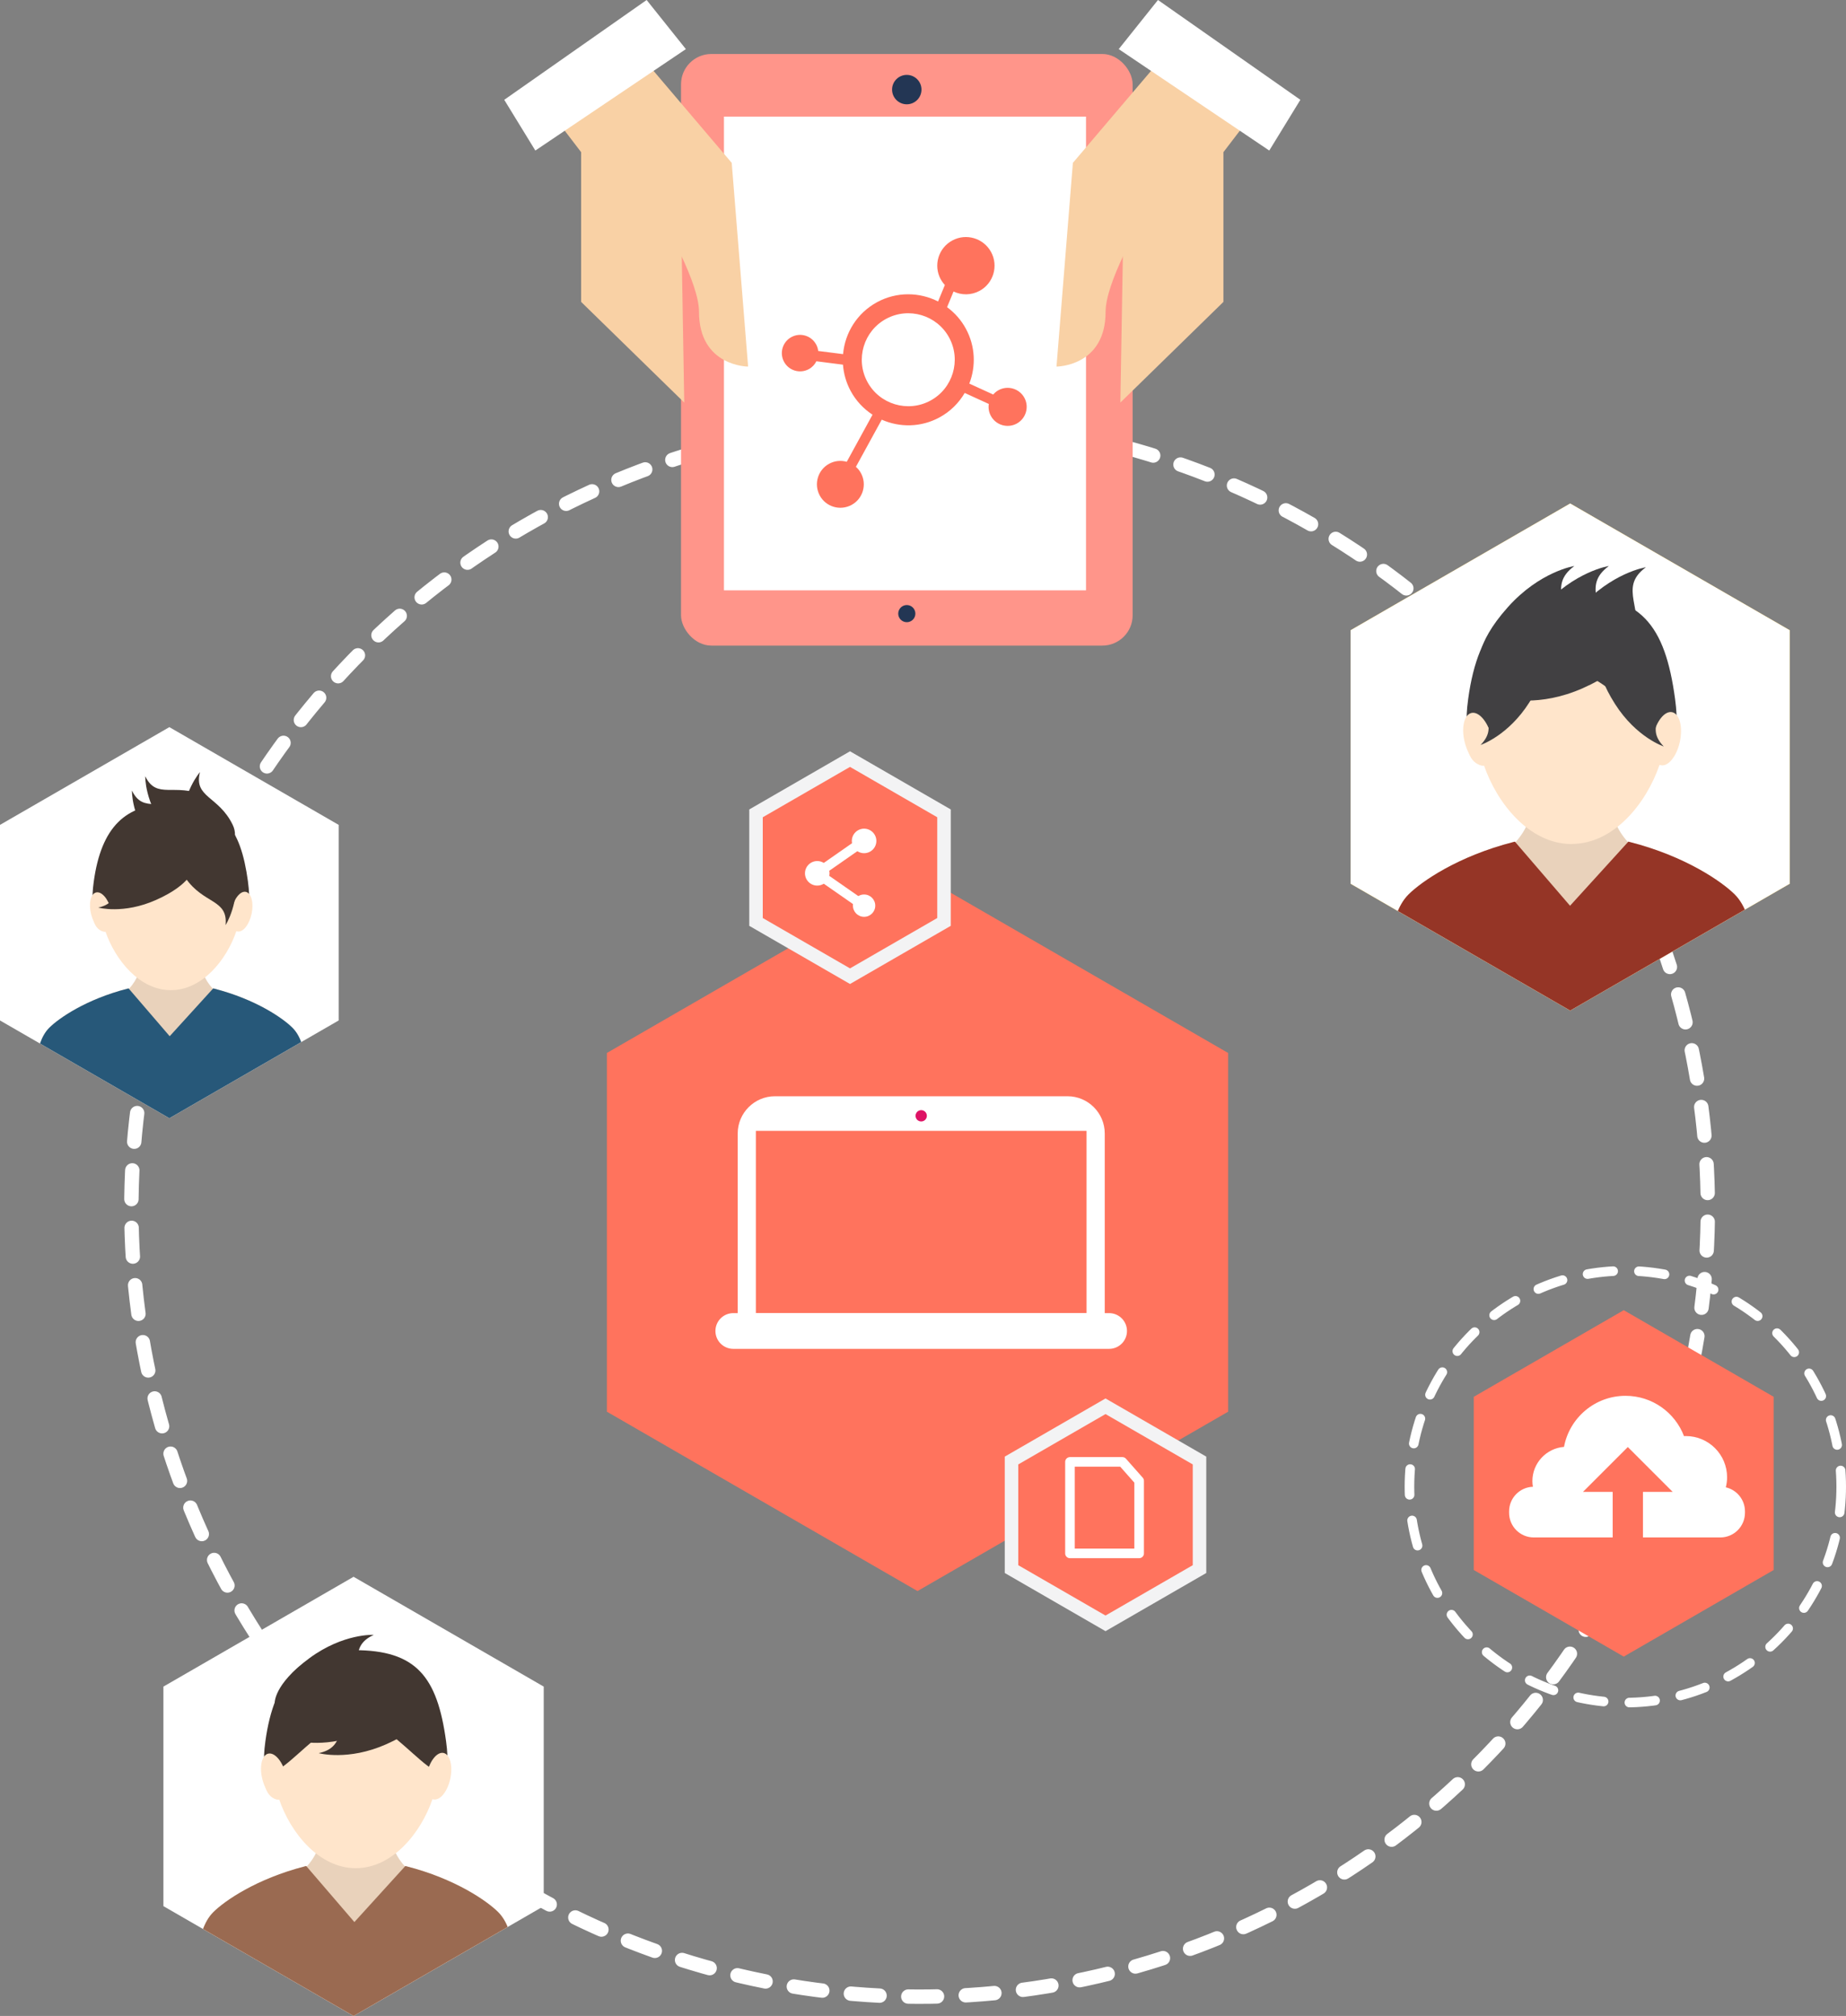
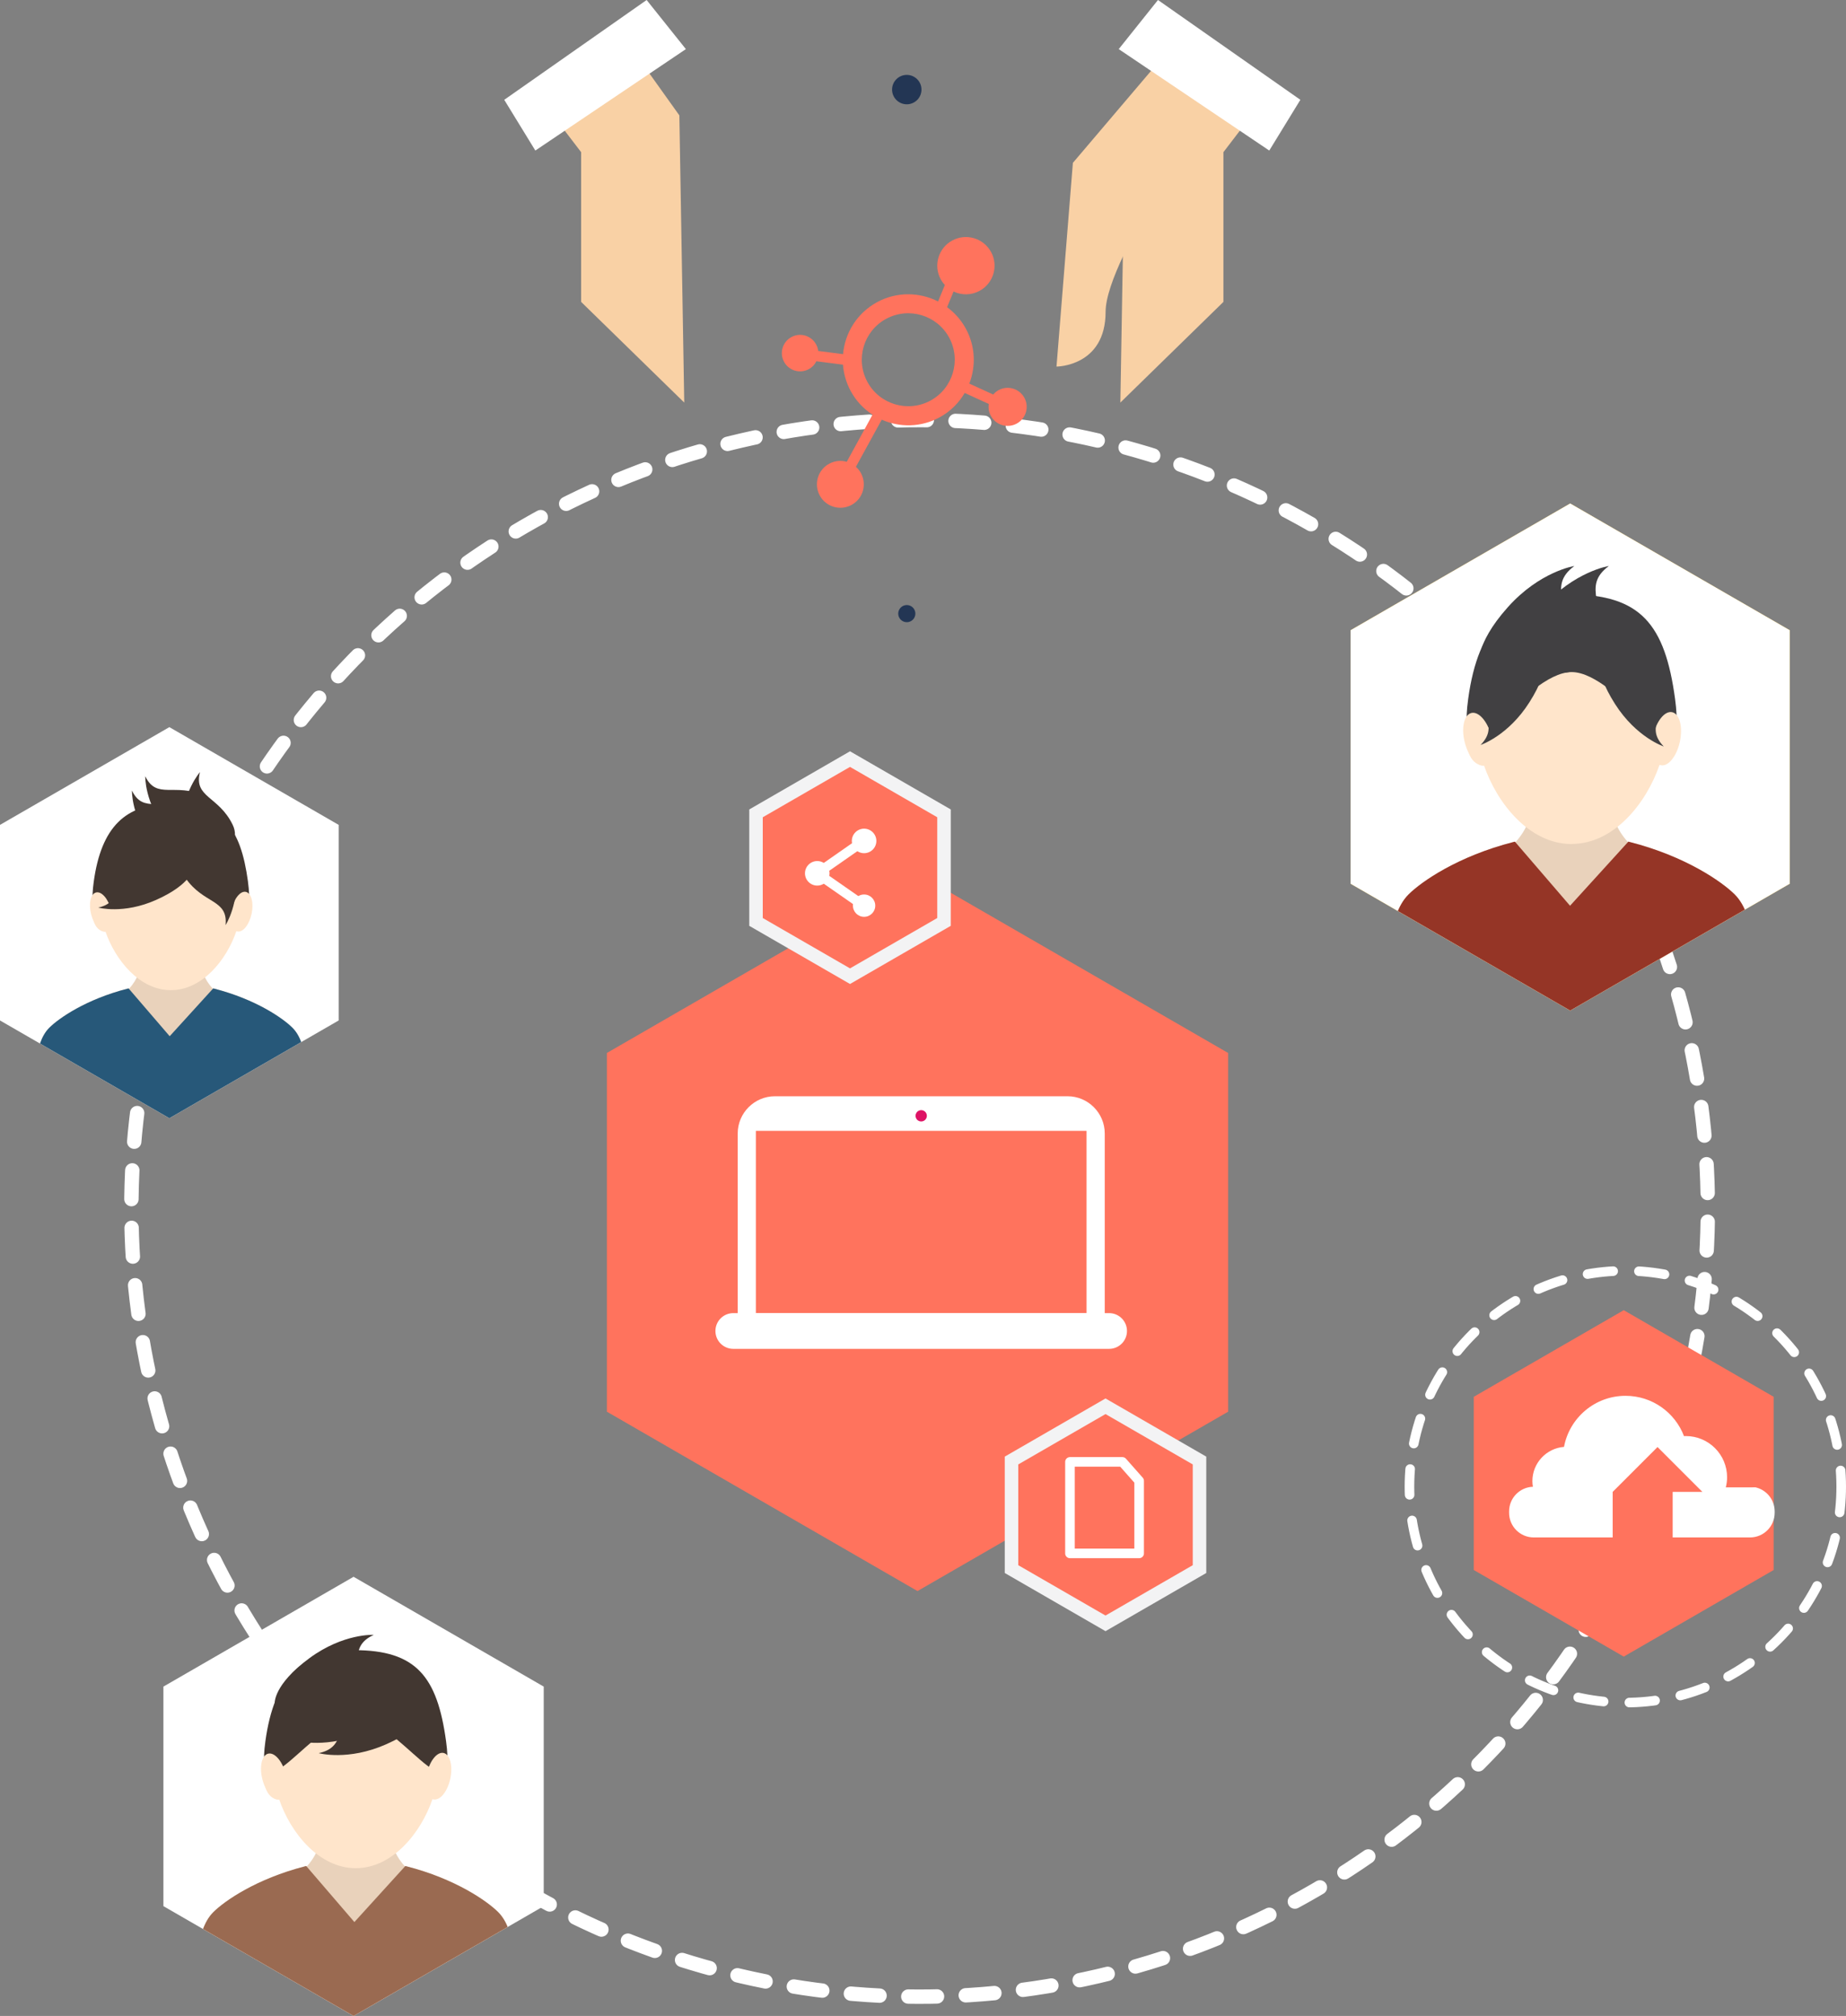
<svg xmlns="http://www.w3.org/2000/svg" id="Layer_2" data-name="Layer 2" viewBox="0 0 385.31 420.75">
  <rect x="0" y="0" width="385.31" height="420.75" fill="#808080" stroke="none" />
  <defs>
    <style>
      .cls-1 {
        clip-path: url(#clippath-4);
      }

      .cls-2 {
        fill: #f9d1a5;
      }

      .cls-3 {
        stroke-dasharray: 6 6 6 6 6 6;
        stroke-width: 3px;
      }

      .cls-3, .cls-4, .cls-5, .cls-6 {
        fill: none;
      }

      .cls-3, .cls-5, .cls-6 {
        stroke: #fff;
        stroke-linecap: round;
      }

      .cls-3, .cls-6 {
        stroke-miterlimit: 10;
      }

      .cls-7 {
        fill: #ffe5cb;
      }

      .cls-8 {
        fill: #ff735d;
      }

      .cls-9 {
        fill: #fff;
      }

      .cls-10 {
        fill: #275879;
      }

      .cls-11 {
        fill: #e9d2bb;
      }

      .cls-12 {
        fill: #ff8b26;
      }

      .cls-13 {
        clip-path: url(#clippath-1);
      }

      .cls-14 {
        fill: #233654;
      }

      .cls-5 {
        stroke-linejoin: round;
      }

      .cls-5, .cls-6 {
        stroke-width: 2px;
      }

      .cls-15 {
        fill: #ffc21c;
      }

      .cls-16 {
        clip-path: url(#clippath-3);
      }

      .cls-17 {
        fill: #c5e3ef;
      }

      .cls-6 {
        stroke-dasharray: 5.38 5.38 5.38 5.38 5.38 5.38;
      }

      .cls-18 {
        fill: #ff958a;
      }

      .cls-19 {
        fill: #414042;
      }

      .cls-20 {
        fill: #f3f3f4;
      }

      .cls-21 {
        fill: #de1365;
      }

      .cls-22 {
        fill: #953526;
      }

      .cls-23 {
        fill: #423731;
      }

      .cls-24 {
        fill: #9a6a51;
      }
    </style>
    <clipPath id="clippath-1">
      <polygon class="cls-4" points="70.69 212.98 35.35 233.38 0 212.98 0 172.16 35.35 151.76 70.69 172.16 70.69 212.98" />
    </clipPath>
    <clipPath id="clippath-3">
      <polygon class="cls-9" points="373.56 184.45 327.74 210.91 281.91 184.45 281.91 131.53 327.74 105.08 373.56 131.53 373.56 184.45" />
    </clipPath>
    <clipPath id="clippath-4">
      <polygon class="cls-4" points="113.49 397.83 73.8 420.75 34.11 397.83 34.11 352.01 73.8 329.09 113.49 352.01 113.49 397.83" />
    </clipPath>
  </defs>
  <g id="Layer_1-2" data-name="Layer 1">
    <g>
      <circle class="cls-3" cx="191.94" cy="252.2" r="164.52" transform="translate(-122.11 209.59) rotate(-45)" />
      <polygon class="cls-8" points="256.35 294.63 191.51 332.07 126.67 294.63 126.67 219.77 191.51 182.33 256.35 219.77 256.35 294.63" />
      <g>
        <path class="cls-9" d="M153.98,275.63v-39.07c0-4.27,3.49-7.76,7.76-7.76h61.1c4.26,0,7.75,3.49,7.75,7.76v39.07" />
        <rect class="cls-8" x="157.77" y="236.02" width="69.02" height="38.06" />
        <path class="cls-9" d="M235.23,277.79c0,2.06-1.67,3.73-3.73,3.73h-78.44c-2.06,0-3.73-1.67-3.73-3.73h0c0-2.06,1.67-3.73,3.73-3.73h78.44c2.06,0,3.73,1.67,3.73,3.73h0Z" />
        <path class="cls-21" d="M193.46,232.88c0,.65-.53,1.18-1.18,1.18s-1.18-.52-1.18-1.18.53-1.18,1.18-1.18,1.18.53,1.18,1.18Z" />
      </g>
      <g>
        <polygon class="cls-9" points="70.69 212.98 35.35 233.38 0 212.98 0 172.16 35.35 151.76 70.69 172.16 70.69 212.98" />
        <g class="cls-13">
          <g>
            <path class="cls-11" d="M63.77,235.7H7.56v-.43c0-1.17-.05-2.51-.11-3.94-.24-5.99-.54-13.45,2.83-16.82,1.99-1.99,7.67-5.95,16.35-8.17l.21-.05.09.08c1.76-1.92,2.65-4.25,2.65-6.91v-1h12.16v1c0,2.64.9,4.96,2.67,6.89l.08-.06.21.05c8.67,2.22,14.36,6.18,16.34,8.17,3.38,3.37,3.07,10.83,2.83,16.82-.06,1.42-.11,2.76-.11,3.94v.43Z" />
            <path class="cls-10" d="M63.77,235.7H7.56v-.43c0-1.17-.05-2.51-.11-3.94-.24-5.99-.54-13.45,2.83-16.82,1.99-1.99,7.67-5.95,16.35-8.17l.21-.05,8.58,9.98,9.08-9.98.21.05c8.67,2.22,14.36,6.18,16.34,8.17,3.38,3.37,3.07,10.83,2.83,16.82-.06,1.42-.11,2.76-.11,3.94v.43Z" />
            <path class="cls-7" d="M35.66,206.66c-6.54,0-11.62-6.3-13.67-12.3-1.44.16-2.58-1.4-2.58-3.39,0-1.35.56-2.55,1.41-3.09,0-.11,0-.21,0-.3,0-8.37,5.97-13.99,14.84-13.99s14.84,5.62,14.84,13.99c0,.1,0,.2,0,.3.86.54,1.42,1.73,1.42,3.09,0,1.99-1.15,3.57-2.59,3.39-2.05,6-7.12,12.3-13.67,12.3Z" />
            <path class="cls-12" d="M21.55,181.99s13.15.82,23.43-10.28c0,0-.7-1.64-10.71-1.64-12.59,0-12.72,11.92-12.72,11.92Z" />
            <path class="cls-23" d="M51.77,184.07c-1.57-11.55-5.33-16.26-16.38-16.26-9.11,0-14.26,4.71-15.83,16.26-1.97,14.47,8.73-4.17,16.1-4.17s18.07,18.64,16.1,4.17Z" />
            <path class="cls-23" d="M21.55,181.99s13.15.82,23.43-10.28c0,0-.7-1.64-10.71-1.64-12.59,0-12.72,11.92-12.72,11.92Z" />
            <path class="cls-23" d="M40.15,182.38s5.8-10.63-.33-13.36c-6.13-2.74-9.88.93-12.28-4.02,0,0-.18,5.41,4.39,11.34,4.93,6.41,8.22,6.04,8.22,6.04Z" />
            <path class="cls-23" d="M42.93,179.4s5.8-10.63-.33-13.36c-6.13-2.74-9.88.93-12.28-4.02,0,0-.18,5.41,4.39,11.34,4.93,6.41,8.22,6.04,8.22,6.04Z" />
            <path class="cls-23" d="M40.21,182.57s11.28-4.41,8.35-10.44c-2.93-6.04-8.17-5.64-6.82-10.98,0,0-3.62,4.03-3.94,11.51-.35,8.08,2.41,9.91,2.41,9.91Z" />
            <path class="cls-7" d="M23.17,189.82c.59,2.26.14,4.32-1,4.62-1.14.3-2.54-1.29-3.13-3.55-.59-2.26-.14-4.33,1-4.62,1.14-.3,2.54,1.29,3.12,3.55Z" />
            <path class="cls-7" d="M48.35,189.83c.49-2.28,1.81-3.93,2.96-3.69,1.15.25,1.69,2.29,1.21,4.57-.49,2.28-1.81,3.93-2.96,3.69-1.15-.25-1.69-2.29-1.21-4.57Z" />
            <path class="cls-23" d="M40.37,181.26s-8.97-8.14-13.07-2.83c-4.1,5.31-1.42,9.82-6.79,10.99,0,0,5.22,1.45,12.06-1.59,7.39-3.29,7.8-6.57,7.8-6.57Z" />
            <path class="cls-23" d="M45.42,171.67s-10.5,6.02-6.71,11.56c3.79,5.54,8.91,4.37,8.37,9.85,0,0,2.98-4.52,2.2-11.96-.85-8.04-3.85-9.45-3.85-9.45Z" />
          </g>
        </g>
      </g>
      <g>
        <polygon class="cls-8" points="370.22 327.67 338.92 345.75 307.61 327.67 307.61 291.53 338.92 273.45 370.22 291.53 370.22 327.67" />
-         <path class="cls-9" d="M360.22,310.43c.17-.67.27-1.38.27-2.1,0-4.75-3.85-8.61-8.61-8.61-.13,0-.25.01-.38.02-1.87-4.92-6.63-8.42-12.21-8.42-6.39,0-11.71,4.6-12.84,10.66-3.69.29-6.6,3.38-6.6,7.14,0,.4.04.8.11,1.18-2.76.1-4.97,2.36-4.97,5.14v.29c0,2.85,2.31,5.15,5.15,5.15h16.47v-9.51h-6.2l9.36-9.36,9.36,9.36h-6.2v9.51h16.14c2.85,0,5.15-2.31,5.15-5.15v-.29c0-2.45-1.71-4.49-3.99-5.02Z" />
+         <path class="cls-9" d="M360.22,310.43c.17-.67.27-1.38.27-2.1,0-4.75-3.85-8.61-8.61-8.61-.13,0-.25.01-.38.02-1.87-4.92-6.63-8.42-12.21-8.42-6.39,0-11.71,4.6-12.84,10.66-3.69.29-6.6,3.38-6.6,7.14,0,.4.04.8.11,1.18-2.76.1-4.97,2.36-4.97,5.14v.29c0,2.85,2.31,5.15,5.15,5.15h16.47v-9.51l9.36-9.36,9.36,9.36h-6.2v9.51h16.14c2.85,0,5.15-2.31,5.15-5.15v-.29c0-2.45-1.71-4.49-3.99-5.02Z" />
        <path class="cls-6" d="M384.31,310.29c0,24.89-20.18,45.06-45.06,45.06s-45.06-20.18-45.06-45.06,20.18-45.06,45.06-45.06,45.06,20.18,45.06,45.06Z" />
      </g>
      <polygon class="cls-15" points="373.56 184.45 327.74 210.91 281.91 184.45 281.91 131.53 327.74 105.08 373.56 131.53 373.56 184.45" />
      <g>
        <polygon class="cls-9" points="373.56 184.45 327.74 210.91 281.91 184.45 281.91 131.53 327.74 105.08 373.56 131.53 373.56 184.45" />
        <g class="cls-16">
          <g>
            <path class="cls-11" d="M365.73,215.09h-75.38v-.58c0-1.57-.07-3.37-.15-5.28-.32-8.03-.73-18.03,3.8-22.55,2.67-2.67,10.29-7.98,21.92-10.95l.28-.07.13.1c2.36-2.58,3.56-5.7,3.56-9.27v-1.34h16.31v1.34c0,3.53,1.21,6.64,3.58,9.24l.1-.08.28.07c11.63,2.97,19.25,8.29,21.92,10.95,4.53,4.52,4.12,14.52,3.8,22.56-.08,1.9-.15,3.7-.15,5.28v.58Z" />
            <path class="cls-22" d="M365.73,215.09h-75.38v-.58c0-1.57-.07-3.37-.15-5.28-.32-8.03-.73-18.03,3.8-22.55,2.67-2.67,10.29-7.98,21.92-10.95l.28-.07,11.51,13.38,12.17-13.38.28.07c11.63,2.97,19.25,8.29,21.92,10.95,4.53,4.52,4.12,14.52,3.8,22.56-.08,1.9-.15,3.7-.15,5.28v.58Z" />
            <path class="cls-7" d="M328.04,176.16c-8.78,0-15.58-8.45-18.32-16.49-1.93.21-3.46-1.88-3.46-4.55,0-1.81.75-3.41,1.89-4.14,0-.15,0-.28,0-.41,0-11.22,8-18.76,19.9-18.76s19.9,7.54,19.9,18.76c0,.13,0,.27,0,.4,1.15.72,1.9,2.32,1.9,4.14,0,2.67-1.54,4.78-3.47,4.54-2.75,8.04-9.55,16.49-18.33,16.49Z" />
            <path class="cls-12" d="M309.12,143.08s17.64,1.1,31.42-13.78c0,0-.94-2.2-14.37-2.2-16.88,0-17.05,15.98-17.05,15.98Z" />
            <path class="cls-19" d="M349.63,145.86c-2.1-15.49-7.14-21.8-21.96-21.8-12.22,0-19.12,6.32-21.22,21.8-2.64,19.41,11.71-5.59,21.59-5.59s24.23,25,21.59,5.59Z" />
            <path class="cls-19" d="M309.12,143.08s17.64,1.1,31.42-13.78c0,0-.94-2.2-14.37-2.2-16.88,0-17.05,15.98-17.05,15.98Z" />
-             <path class="cls-19" d="M340.86,134.81s-12.02-10.91-17.52-3.79c-5.5,7.12-1.9,13.17-9.11,14.74,0,0,7,1.94,16.17-2.14,9.91-4.4,10.46-8.81,10.46-8.81Z" />
            <path class="cls-19" d="M308.82,139.04s15.44,5.02,17.53-3.73c2.1-8.75-3.67-12.79,2.26-17.18,0,0-7.18,1.1-13.87,8.58-7.23,8.08-5.92,12.33-5.92,12.33Z" />
            <path class="cls-19" d="M316.02,139.04s15.44,5.02,17.53-3.73c2.1-8.75-3.67-12.79,2.26-17.18,0,0-7.18,1.1-13.87,8.58-7.23,8.08-5.92,12.33-5.92,12.33Z" />
-             <path class="cls-19" d="M323.75,139.3s15.44,5.02,17.53-3.73c2.1-8.75-3.67-12.79,2.26-17.18,0,0-7.18,1.1-13.87,8.58-7.23,8.08-5.92,12.33-5.92,12.33Z" />
            <path class="cls-7" d="M311.28,153.57c.79,3.03.19,5.8-1.34,6.2-1.53.4-3.4-1.73-4.19-4.76-.79-3.03-.18-5.8,1.34-6.2,1.53-.4,3.4,1.73,4.19,4.76Z" />
            <path class="cls-7" d="M345.05,153.58c.65-3.06,2.43-5.27,3.97-4.94,1.55.33,2.27,3.07,1.62,6.13-.65,3.06-2.43,5.27-3.97,4.94-1.54-.33-2.27-3.07-1.62-6.13Z" />
            <path class="cls-19" d="M322.38,135.71s-13.3-2.01-13.82,5.42c-.53,7.43,4.73,9.96.48,14.35,0,0,5.72-1.87,10.18-8.89,4.82-7.59,3.17-10.88,3.17-10.88Z" />
            <path class="cls-19" d="M333.91,136.02s13.3-2.01,13.83,5.42c.53,7.44-4.73,9.96-.48,14.35,0,0-5.72-1.87-10.18-8.89-4.82-7.59-3.17-10.88-3.17-10.88Z" />
          </g>
        </g>
      </g>
      <g>
        <polygon class="cls-9" points="113.49 397.83 73.8 420.75 34.11 397.83 34.11 352.01 73.8 329.09 113.49 352.01 113.49 397.83" />
        <g class="cls-1">
          <g>
            <path class="cls-11" d="M107.17,423.91H41.33v-.51c0-1.37-.06-2.95-.13-4.61-.28-7.02-.63-15.75,3.32-19.7,2.33-2.33,8.99-6.97,19.15-9.57l.25-.06.11.09c2.06-2.25,3.11-4.98,3.11-8.1v-1.17h14.25v1.17c0,3.09,1.05,5.81,3.13,8.08l.09-.07.25.06c10.16,2.6,16.82,7.24,19.14,9.57,3.95,3.95,3.6,12.68,3.32,19.7-.07,1.66-.13,3.24-.13,4.61v.51Z" />
            <path class="cls-24" d="M107.17,423.91H41.33v-.51c0-1.37-.06-2.95-.13-4.61-.28-7.02-.63-15.75,3.32-19.7,2.33-2.33,8.99-6.97,19.15-9.57l.25-.06,10.05,11.69,10.63-11.69.25.06c10.16,2.6,16.82,7.24,19.14,9.57,3.95,3.95,3.6,12.68,3.32,19.7-.07,1.66-.13,3.24-.13,4.61v.51Z" />
            <path class="cls-7" d="M74.25,389.91c-7.66,0-13.61-7.38-16-14.41-1.69.19-3.03-1.64-3.03-3.97,0-1.58.65-2.98,1.66-3.61,0-.13,0-.24,0-.36,0-9.8,6.99-16.39,17.38-16.39s17.38,6.59,17.38,16.39c0,.12,0,.23,0,.35,1.01.63,1.66,2.03,1.66,3.62,0,2.33-1.34,4.18-3.03,3.97-2.4,7.02-8.34,14.41-16.01,14.41Z" />
            <path class="cls-12" d="M57.72,361.01s15.4.96,27.44-12.04c0,0-.82-1.92-12.55-1.92-14.75,0-14.89,13.96-14.89,13.96Z" />
            <path class="cls-23" d="M93.11,363.44c-1.84-13.52-6.24-19.04-19.18-19.04-10.67,0-16.7,5.52-18.54,19.04-2.3,16.95,10.23-4.88,18.86-4.88s21.16,21.83,18.86,4.88Z" />
            <path class="cls-23" d="M57.72,361.01s15.4.96,27.44-12.04c0,0-.82-1.92-12.55-1.92-14.75,0-14.89,13.96-14.89,13.96Z" />
            <path class="cls-23" d="M85.45,353.79s-10.5-9.53-15.3-3.31c-4.81,6.22-1.66,11.5-7.96,12.87,0,0,6.11,1.69,14.12-1.87,8.66-3.85,9.14-7.7,9.14-7.7Z" />
            <path class="cls-7" d="M59.61,370.17c.69,2.64.16,5.07-1.17,5.41-1.34.35-2.97-1.51-3.66-4.16-.69-2.64-.16-5.07,1.17-5.41,1.33-.35,2.97,1.51,3.66,4.16Z" />
            <path class="cls-7" d="M89.11,370.18c.57-2.67,2.12-4.6,3.47-4.32,1.35.29,1.98,2.68,1.41,5.36-.57,2.67-2.12,4.6-3.47,4.32-1.35-.29-1.98-2.68-1.41-5.36Z" />
            <path class="cls-23" d="M89.79,356.34s-10.5-9.53-15.3-3.31c-4.81,6.22-1.66,11.5-7.96,12.87,0,0,6.11,1.69,14.12-1.87,8.66-3.85,9.14-7.7,9.14-7.7Z" />
            <path class="cls-23" d="M57.33,355.52s12.29,7.07,15.66-.03c3.37-7.1-.83-11.59,5.03-14.28,0,0-6.33-.35-13.4,4.84-7.64,5.61-7.28,9.47-7.28,9.47Z" />
          </g>
        </g>
      </g>
      <polygon class="cls-17" points="195.63 191.6 177.42 202.11 159.21 191.6 159.21 170.57 177.42 160.06 195.63 170.57 195.63 191.6" />
      <polygon class="cls-20" points="198.45 193.23 177.42 205.37 156.39 193.23 156.39 168.94 177.42 156.8 198.45 168.94 198.45 193.23" />
      <polygon class="cls-8" points="195.63 191.6 177.42 202.11 159.21 191.6 159.21 170.57 177.42 160.06 195.63 170.57 195.63 191.6" />
      <g>
        <polyline class="cls-5" points="179.8 188.69 170.58 182.27 179.8 175.84" />
        <circle class="cls-9" cx="170.58" cy="182.27" r="2.56" />
        <path class="cls-9" d="M182.92,175.51c0,1.42-1.15,2.56-2.56,2.56s-2.56-1.15-2.56-2.56,1.15-2.56,2.56-2.56,2.56,1.15,2.56,2.56Z" />
        <path class="cls-9" d="M182.69,189.02c0,1.29-1.04,2.33-2.33,2.33s-2.33-1.04-2.33-2.33,1.04-2.33,2.33-2.33,2.33,1.04,2.33,2.33Z" />
      </g>
      <g>
        <polygon class="cls-20" points="251.78 328.3 230.75 340.44 209.72 328.3 209.72 304.01 230.75 291.87 251.78 304.01 251.78 328.3" />
        <polygon class="cls-8" points="248.96 326.67 230.75 337.18 212.54 326.67 212.54 305.64 230.75 295.13 248.96 305.64 248.96 326.67" />
        <polygon class="cls-5" points="234.27 305.11 223.33 305.11 223.33 324.21 237.77 324.21 237.77 309.07 234.27 305.11" />
      </g>
      <g>
        <g>
-           <rect class="cls-18" x="142.15" y="11.27" width="94.26" height="123.47" rx="6.32" ry="6.32" />
-           <rect class="cls-9" x="151.11" y="24.34" width="75.57" height="98.87" />
          <path class="cls-8" d="M196.34,58.25c.24.46.54.87.88,1.23l-1.42,3.44c-3.87-1.97-8.62-2.08-12.72.14-4.19,2.27-6.72,6.42-7.11,10.85l-5.19-.66c-.05-.46-.19-.93-.43-1.36-1-1.85-3.31-2.54-5.16-1.54-1.85,1-2.54,3.31-1.54,5.16,1,1.85,3.31,2.54,5.16,1.54.72-.39,1.26-.97,1.59-1.65l5.55.71c.14,1.86.66,3.73,1.6,5.48,1.12,2.08,2.72,3.75,4.57,4.96l-5.38,9.83c-1.18-.34-2.49-.23-3.66.4-2.38,1.28-3.26,4.25-1.98,6.63,1.28,2.38,4.25,3.26,6.63,1.98,2.38-1.28,3.26-4.25,1.98-6.63-.28-.52-.64-.96-1.06-1.33l5.39-9.84c3.74,1.65,8.17,1.63,12.03-.46,2.28-1.23,4.07-3.03,5.29-5.12l5.03,2.3c-.13.83,0,1.7.43,2.49,1.04,1.93,3.46,2.65,5.39,1.61,1.93-1.04,2.65-3.46,1.61-5.38-1.04-1.93-3.46-2.65-5.38-1.61-.45.24-.82.56-1.13.92l-4.99-2.28c1.4-3.61,1.27-7.78-.71-11.44-.99-1.84-2.35-3.35-3.93-4.51l1.35-3.27c1.66.79,3.67.81,5.42-.13,2.91-1.57,3.99-5.2,2.42-8.1-1.57-2.9-5.2-3.99-8.1-2.42-2.91,1.57-3.99,5.2-2.42,8.1ZM194.19,83.62c-4.71,2.54-10.61.78-13.15-3.93-2.54-4.71-.78-10.61,3.93-13.15,4.71-2.54,10.61-.78,13.15,3.93,2.54,4.71.78,10.61-3.93,13.15Z" />
          <circle class="cls-14" cx="189.28" cy="128.08" r="1.79" transform="translate(23.29 285.17) rotate(-77.51)" />
        </g>
        <path class="cls-14" d="M186.2,18.7c0-1.7,1.38-3.07,3.07-3.07s3.07,1.38,3.07,3.07-1.38,3.07-3.07,3.07-3.07-1.38-3.07-3.07Z" />
        <g>
          <path class="cls-2" d="M244.26,10.08l-20.32,23.91-3.42,42.52s10.25,0,10.25-11.44,24.76-46.45,24.76-46.45l-11.27-8.54Z" />
          <polygon class="cls-2" points="262.02 23.05 255.36 31.76 255.36 63.01 233.85 84.02 234.87 24.08 245.12 9.73 262.02 23.05" />
          <polygon class="cls-2" points="114.64 23.05 121.3 31.76 121.3 63.01 142.82 84.02 141.8 24.08 131.55 9.73 114.64 23.05" />
          <polygon class="cls-9" points="264.93 31.42 233.51 10.25 241.7 0 271.42 20.83 264.93 31.42" />
-           <path class="cls-2" d="M132.41,10.08l20.32,23.91,3.42,42.52s-10.25,0-10.25-11.44-24.76-46.45-24.76-46.45l11.27-8.54Z" />
          <polygon class="cls-9" points="111.74 31.42 143.16 10.25 134.97 0 105.25 20.83 111.74 31.42" />
        </g>
      </g>
    </g>
  </g>
</svg>